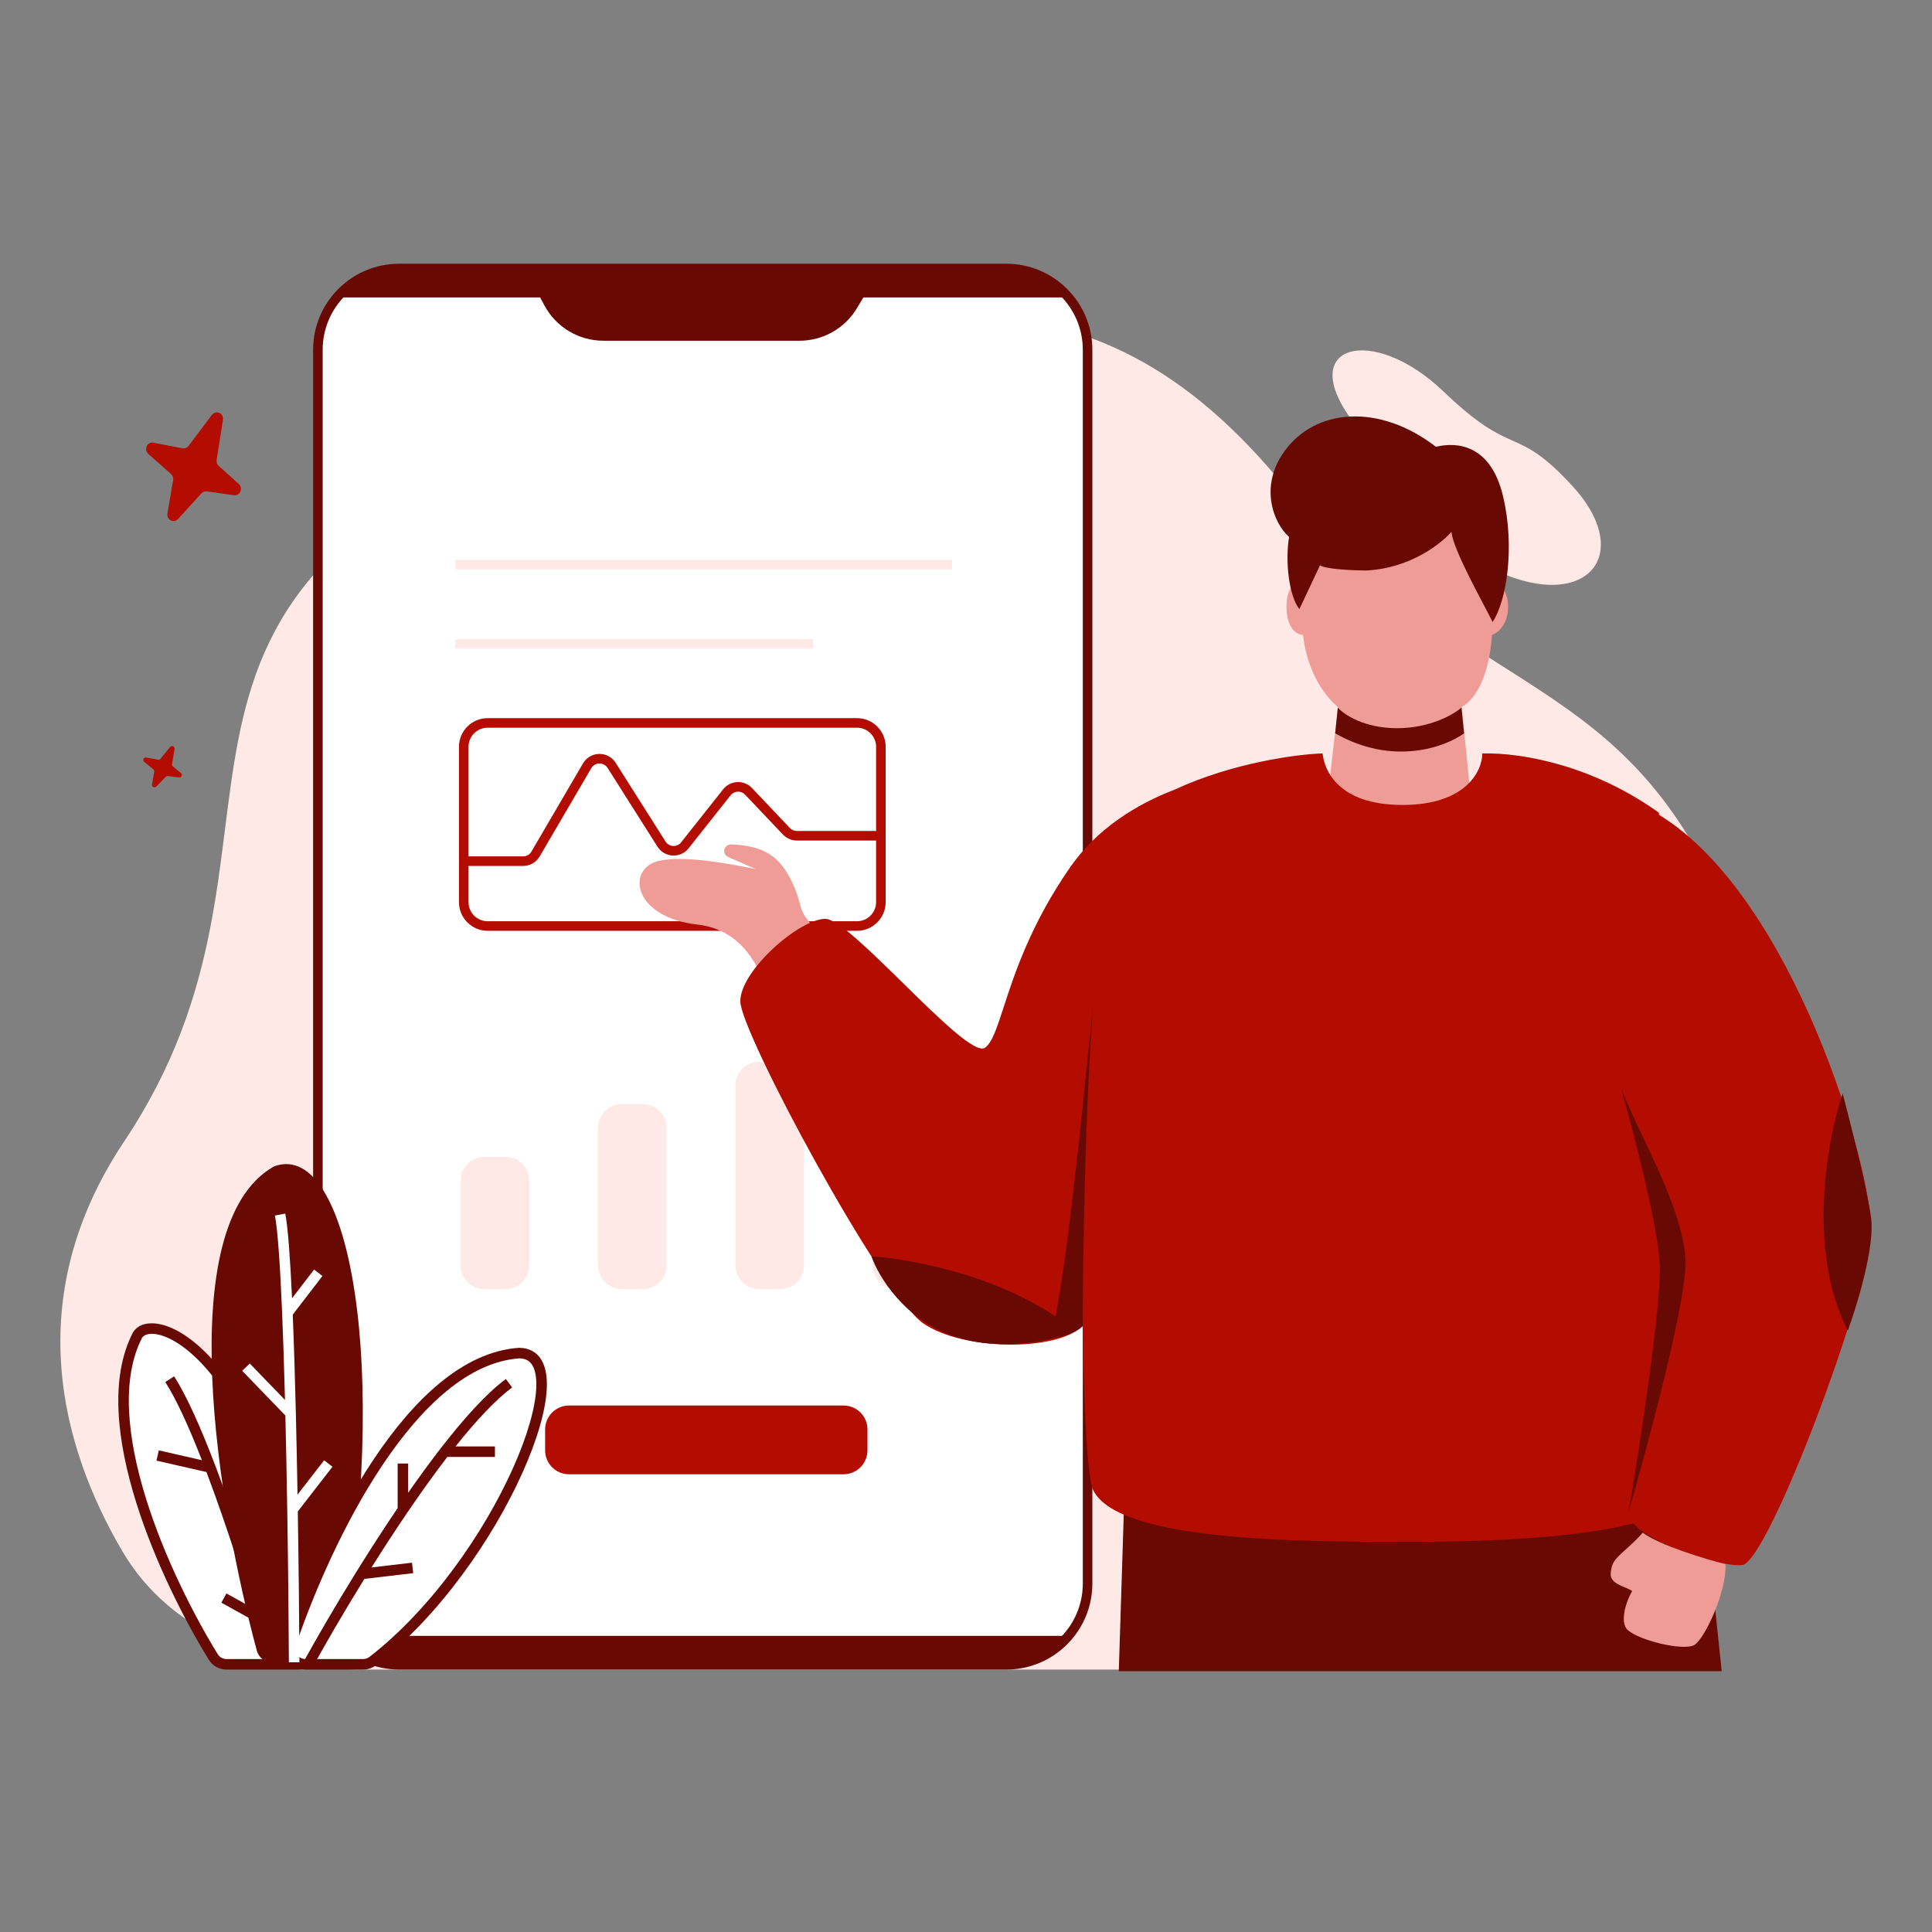
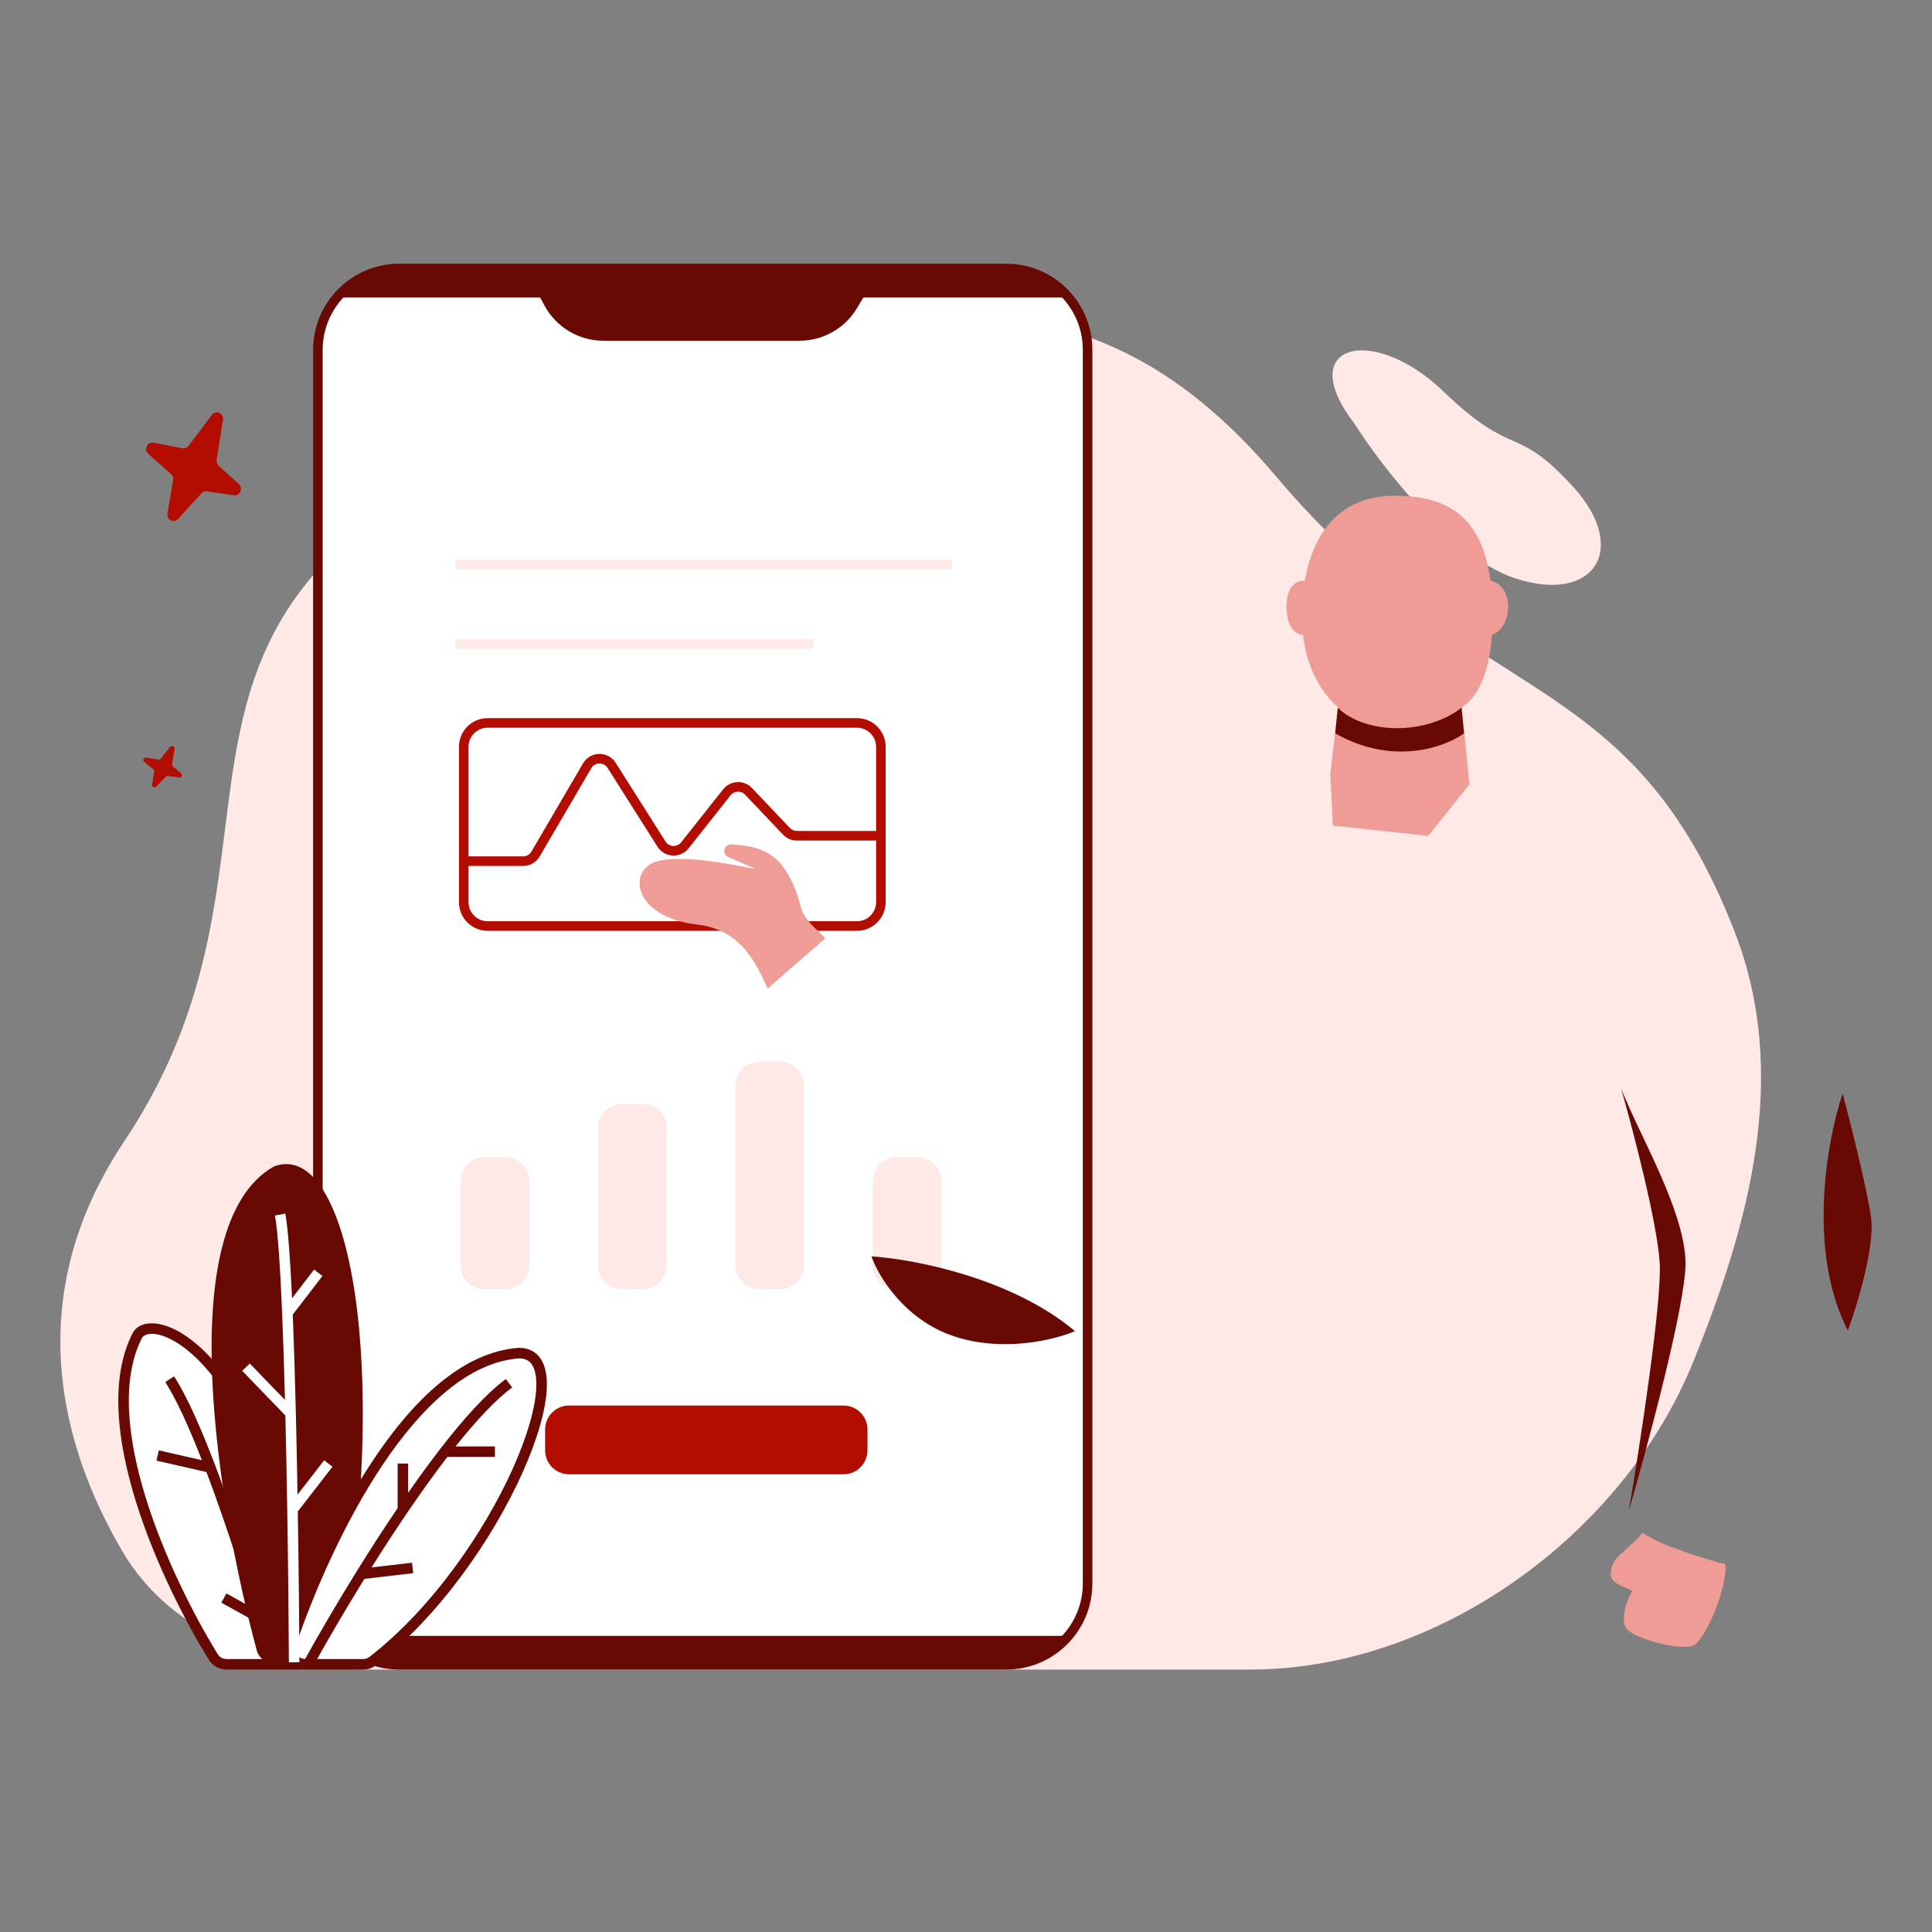
<svg xmlns="http://www.w3.org/2000/svg" fill="none" viewBox="0 0 3000 3000" id="BusinessReport">
  <rect x="0" y="0" width="3000" height="3000" fill="#808080" stroke="none" />
-   <path fill="#ffe9e7" d="M2351.98 897.759C2253.87 865.115 2144.86 723.659 2102.63 657.012 2008.61 534.424 2131.24 501.954 2241.61 608.046 2351.98 714.138 2351.98 657.012 2441.9 754.943 2531.83 852.874 2474.61 938.563 2351.98 897.759ZM192.9 1772.31C30.014 2016.2 96.095 2248.88 190.135 2409 265.669 2537.61 416.181 2592.48 565.529 2592.48H1941.4C2232.6 2592.48 2520.82 2383.1 2629.73 2113.51 2714.62 1903.35 2780.71 1670.88 2693.38 1446.41 2529.88 1026.12 2288.7 1103.65 1982.12 740.492 1675.55 377.331 1352.98 464.98 849.83 662.963 135.672 943.975 503.565 1307.14 192.9 1772.31Z" class="colore7e8ff svgShape" />
+   <path fill="#ffe9e7" d="M2351.98 897.759C2253.87 865.115 2144.86 723.659 2102.63 657.012 2008.61 534.424 2131.24 501.954 2241.61 608.046 2351.98 714.138 2351.98 657.012 2441.9 754.943 2531.83 852.874 2474.61 938.563 2351.98 897.759ZM192.9 1772.31C30.014 2016.2 96.095 2248.88 190.135 2409 265.669 2537.61 416.181 2592.48 565.529 2592.48H1941.4C2232.6 2592.48 2520.82 2383.1 2629.73 2113.51 2714.62 1903.35 2780.71 1670.88 2693.38 1446.41 2529.88 1026.12 2288.7 1103.65 1982.12 740.492 1675.55 377.331 1352.98 464.98 849.83 662.963 135.672 943.975 503.565 1307.14 192.9 1772.31" class="colore7e8ff svgShape" />
  <path fill="#ffffff" d="M493.617 543.259C493.617 473.502 550.119 416.953 619.817 416.953H1562.6C1632.3 416.953 1688.8 473.502 1688.8 543.259V2458.75C1688.8 2528.5 1632.3 2585.05 1562.6 2585.05H619.817C550.119 2585.05 493.617 2528.5 493.617 2458.75V543.259Z" class="colorffffff svgShape" />
  <path fill="#680a03" fill-rule="evenodd" d="M486.193 543.259C486.193 469.398 546.018 409.523 619.816 409.523H1562.6C1636.4 409.523 1696.22 469.398 1696.22 543.259V2458.75C1696.22 2532.61 1636.4 2592.48 1562.6 2592.48H619.816C546.018 2592.48 486.193 2532.61 486.193 2458.75V543.259ZM619.816 424.382C554.218 424.382 501.04 477.605 501.04 543.259V2458.75C501.04 2524.4 554.218 2577.62 619.816 2577.62H1562.6C1628.2 2577.62 1681.38 2524.4 1681.38 2458.75V543.259C1681.38 477.605 1628.2 424.382 1562.6 424.382H619.816Z" clip-rule="evenodd" class="color032068 svgShape" />
  <path fill="#b30c00" d="M846.453 2219.63C846.453 2199.12 863.071 2182.49 883.57 2182.49H1309.87C1330.37 2182.49 1346.99 2199.12 1346.99 2219.63V2252.1C1346.99 2272.61 1330.37 2289.25 1309.87 2289.25H883.57C863.071 2289.25 846.453 2272.61 846.453 2252.1V2219.63Z" class="colorf4ad5e svgShape" />
  <path fill="#ffe9e7" d="M752.285 2001.81C731.786 2001.81 715.167 1985.18 715.167 1964.66L715.167 1833.65C715.167 1813.13 731.786 1796.5 752.285 1796.5L784.721 1796.5C805.22 1796.5 821.839 1813.13 821.839 1833.65L821.839 1964.66C821.839 1985.18 805.22 2001.81 784.721 2001.81L752.285 2001.81ZM965.622 2001.81C945.122 2001.81 928.504 1985.18 928.504 1964.66L928.504 1751.53C928.504 1731.01 945.122 1714.38 965.622 1714.38L998.058 1714.38C1018.56 1714.38 1035.18 1731.01 1035.18 1751.53L1035.18 1964.66C1035.18 1985.18 1018.56 2001.81 998.058 2001.81L965.622 2001.81ZM1178.97 2001.81C1158.47 2001.81 1141.85 1985.18 1141.85 1964.66L1141.85 1685.83C1141.85 1665.31 1158.47 1648.68 1178.97 1648.68L1211.4 1648.68C1231.9 1648.68 1248.52 1665.31 1248.52 1685.83L1248.52 1964.66C1248.52 1985.18 1231.9 2001.81 1211.4 2001.81L1178.97 2001.81ZM1392.31 2001.81C1371.81 2001.81 1355.19 1985.18 1355.19 1964.66L1355.19 1833.65C1355.19 1813.13 1371.81 1796.5 1392.31 1796.5L1424.75 1796.5C1445.25 1796.5 1461.86 1813.13 1461.86 1833.65L1461.86 1964.66C1461.86 1985.18 1445.25 2001.81 1424.75 2001.81L1392.31 2001.81Z" class="colore7e8ff svgShape" />
  <path fill="#680a03" d="M845.237 474.023L814.822 416.948H1367.59L1330.64 478.591C1311.86 509.921 1278.03 529.091 1241.52 529.091H936.939C898.557 529.091 863.299 507.919 845.237 474.023Z" class="color032068 svgShape" />
  <path fill="#680a03" d="M1658.92 461.807H523.496C562.34 422.931 599.44 415.704 613.135 416.95H1569.28C1617.09 416.95 1648.96 446.854 1658.92 461.807ZM1658.92 2540.19H523.496C562.34 2579.07 599.44 2586.29 613.135 2585.05H1569.28C1617.09 2585.05 1648.96 2555.14 1658.92 2540.19Z" class="color032068 svgShape" />
  <path fill="#ffe9e7" fill-rule="evenodd" d="M1262.79 1007.33H706.961V992.472H1262.79V1007.33Z" clip-rule="evenodd" class="colore7e8ff svgShape" />
  <path fill="#b30c00" fill-rule="evenodd" d="M712.661 1159.7C712.661 1135.08 732.602 1115.12 757.202 1115.12H1330.71C1355.31 1115.12 1375.25 1135.08 1375.25 1159.7V1400.78C1375.25 1425.4 1355.31 1445.36 1330.71 1445.36H757.202C732.602 1445.36 712.661 1425.4 712.661 1400.78V1159.7ZM757.202 1129.98C740.802 1129.98 727.508 1143.28 727.508 1159.7V1400.78C727.508 1417.2 740.802 1430.5 757.202 1430.5H1330.71C1347.11 1430.5 1360.4 1417.2 1360.4 1400.78V1159.7C1360.4 1143.28 1347.11 1129.98 1330.71 1129.98H757.202Z" clip-rule="evenodd" class="colorf4ad5e svgShape" />
  <path fill="#b30c00" fill-rule="evenodd" d="M943.463 1192.46C937.509 1183.06 923.727 1183.3 918.111 1192.91L837.981 1329.91C832.654 1339.02 822.9 1344.62 812.355 1344.62H720.084V1329.76H812.355C817.627 1329.76 822.504 1326.96 825.168 1322.4L905.298 1185.4C916.531 1166.19 944.093 1165.7 956.001 1184.5L1033.44 1306.72C1038.91 1315.36 1051.26 1316.01 1057.61 1308L1122.87 1225.65C1134.09 1211.49 1155.23 1210.55 1167.66 1223.65L1226.57 1285.71C1229.38 1288.66 1233.27 1290.33 1237.34 1290.33H1363.45V1305.19H1237.34C1229.2 1305.19 1221.41 1301.85 1215.81 1295.94L1156.9 1233.88C1150.68 1227.33 1140.11 1227.8 1134.5 1234.88L1069.25 1317.23C1056.55 1333.25 1031.85 1331.95 1020.9 1314.68L943.463 1192.46Z" clip-rule="evenodd" class="colorf4ad5e svgShape" />
  <path fill="#ffe9e7" fill-rule="evenodd" d="M1478.27 884.146H706.961V869.286H1478.27V884.146Z" clip-rule="evenodd" class="colore7e8ff svgShape" />
  <path fill="#ef9c96" d="M1243.32 1407.85C1249.17 1431.75 1276.28 1448.55 1281.16 1457.26L1192.13 1534.81C1177.51 1506.19 1156.82 1444.68 1083.69 1435.72C981.312 1424.51 972.403 1347.82 1023.59 1336.62C1064.55 1327.66 1136.06 1342.07 1173.84 1349.54L1130.67 1330.77C1124.69 1328.18 1122.68 1320.7 1126.53 1315.45C1128.66 1312.55 1132.17 1310.97 1135.76 1311.19C1150.47 1312.06 1177.45 1313.36 1199.44 1329.44C1221.06 1345.23 1236.01 1377.98 1243.32 1407.85Z" class="colorefcb96 svgShape" />
-   <path fill="#680a03" d="M2673.45 2595.04L2647.65 2348.91L1745.25 2342.99L1737.25 2595.04H2673.45Z" class="color032068 svgShape" />
  <path fill="#ef9c96" d="M2077.7 1097.9L2065.7 1201.92L2069.7 1281.94L2217.73 1297.94L2281.74 1217.92L2269.74 1097.9C2294.13 1083.96 2312.46 1045.73 2316.78 985.872C2325.1 983.205 2341.76 970.669 2341.76 941.862C2341.76 913.056 2323.51 903.187 2314.38 901.854C2301.39 804.738 2251.01 769.825 2165.72 769.825C2083.94 769.825 2039.61 823.309 2026.15 901.854C2016.66 900.52 1997.68 906.655 1997.68 941.862C1997.68 977.07 2014.73 985.872 2023.26 985.872C2031.08 1053.7 2065.89 1088.45 2077.7 1097.9Z" class="colorefcb96 svgShape" />
-   <path fill="#b30c00" fill-rule="evenodd" d="M1697.61 2314.16C1737.62 2394.17 2021.68 2394.17 2189.72 2394.17C2323.67 2394.17 2455.76 2386.7 2536.2 2365.38C2564.48 2398.28 2670.69 2433.64 2705.26 2430.18C2745.26 2426.18 2901.3 2010.09 2905.3 1914.07C2909.3 1818.05 2785.27 1393.96 2577.23 1265.93C2576.93 1265.76 2576.62 1265.6 2576.32 1265.43C2576.18 1264.26 2576.03 1263.09 2575.89 1261.93C2475.24 1189.81 2366.53 1168.42 2301.74 1169.91C2301.74 1196.58 2276.94 1249.93 2177.72 1249.93C2078.49 1249.93 2056.36 1196.58 2053.69 1169.91C2015.02 1170.98 1913.52 1184.35 1823.64 1226.31C1766.05 1248.33 1703.97 1285.84 1661.66 1346.77C1600.52 1434.81 1575.26 1512.38 1558.46 1563.96C1547.78 1596.76 1540.52 1619.06 1529.63 1626.83C1514.96 1637.31 1458.6 1581.95 1402.48 1526.83L1402.48 1526.83C1351.45 1476.71 1300.63 1426.79 1281.57 1426.79C1241.57 1426.79 1149.55 1506.81 1149.55 1554.82C1149.55 1602.83 1369.59 2010.92 1433.61 2054.93C1495.61 2097.55 1639.8 2098.89 1681.52 2058.94C1682.84 2193.95 1688.86 2296.65 1697.61 2314.16Z" clip-rule="evenodd" class="colorf4ad5e svgShape" />
-   <path fill="#680a03" d="M2001.68 833.839C1995.28 872.248 2001.68 925.859 2017.68 945.863L2049.69 877.849C2059.29 884.25 2104.37 885.85 2121.71 885.85 2188.92 882.65 2237.73 844.508 2253.74 825.837 2256.94 854.644 2300.41 931.193 2317.75 965.867 2339.09 933.861 2352.96 849.843 2333.75 769.825 2314.55 689.808 2261.74 685.808 2229.73 693.809 2141.71 625.795 2041.69 633.796 1993.68 701.811 1955.27 756.223 1977.68 812.501 2001.68 833.839ZM1697.25 1562.82C1685.24 1714.85 1681.24 1954.9 1681.24 2058.93 1668.44 2071.73 1641.23 2077.6 1629.23 2078.93 1651.64 2027.72 1681.24 1714.85 1697.25 1562.82Z" class="color032068 svgShape" />
  <path fill="#ef9c96" d="M2501.09 2443.1C2502.97 2421.64 2510.63 2419.33 2536.65 2394.76C2542.11 2389.6 2546.81 2384.6 2550.81 2379.91C2577.15 2399.53 2647.5 2420.79 2679.38 2428.96C2681.09 2473.4 2645.76 2546.41 2630.8 2554.4C2612.81 2564.01 2544.95 2546.88 2527.68 2531.2C2513.86 2518.65 2526.07 2484.32 2534.48 2470.64C2525.4 2463.63 2499.59 2460.27 2501.09 2443.1Z" class="colorefcb96 svgShape" />
  <path fill="#680a03" d="M2869.3 2066.1C2805.28 1941.28 2837.29 1768.71 2861.3 1698.02 2873.3 1743.37 2898.9 1845.26 2905.31 1890.07 2911.71 1934.88 2883.97 2026.1 2869.3 2066.1ZM2577.24 1962.08C2574.03 1901.27 2535.89 1755.37 2517.22 1690.02 2545.23 1762.04 2617.24 1882.06 2617.24 1962.08 2617.24 2026.1 2558.56 2244.81 2529.22 2346.16 2546.56 2243.48 2580.44 2022.89 2577.24 1962.08ZM1669.24 2066.93C1570.02 1983.71 1417.18 1954.9 1353.17 1950.9 1363.84 1981.58 1404.38 2049.32 1481.2 2074.93 1558.01 2100.54 1638.56 2080.26 1669.24 2066.93ZM2169.34 1130.73C2118.13 1130.73 2086.66 1109.39 2077.33 1098.72L2073.32 1138.73C2162.94 1189.94 2244.03 1160.07 2273.37 1138.73L2269.37 1098.72C2257.36 1109.39 2220.56 1130.73 2169.34 1130.73Z" class="color032068 svgShape" />
  <path fill="#b30c00" d="M329.103 644.213 292.69 692.465C290.475 695.401 286.862 696.813 283.323 696.127L238.318 687.402C228.636 685.525 222.794 698.116 230.267 704.757L265.637 736.19C268.22 738.485 269.44 742.019 268.846 745.487L259.972 797.318C258.304 807.062 269.899 813.093 276.463 805.896L312.797 766.065C314.93 763.726 318.023 762.596 321.103 763.03L363.152 768.955C372.624 770.29 377.988 758.075 370.786 751.572L339.514 723.337C337.003 721.07 335.803 717.62 336.342 714.217L346.202 651.957C347.815 641.774 335.241 636.079 329.103 644.213ZM264.126 1159.94 249.291 1178.25C248.389 1179.36 246.917 1179.9 245.475 1179.63L227.14 1176.33C223.195 1175.61 220.815 1180.39 223.86 1182.91L238.27 1194.83C239.322 1195.7 239.819 1197.04 239.577 1198.36L235.962 1218.02C235.282 1221.71 240.006 1224 242.681 1221.27L257.483 1206.16C258.352 1205.28 259.612 1204.85 260.867 1205.01L277.998 1207.26C281.857 1207.77 284.042 1203.13 281.108 1200.67L268.368 1189.96C267.345 1189.1 266.856 1187.79 267.076 1186.5L271.093 1162.88C271.75 1159.02 266.627 1156.86 264.126 1159.94Z" class="colorf4ad5e svgShape" />
  <path fill="#ffffff" d="M213.606 2073.02C143.623 2208.16 258.688 2455.38 331.176 2572.94C335.569 2580.06 343.374 2584.31 351.745 2584.31H462.841C477.749 2584.31 489.183 2570.85 486.894 2556.11C415.314 2095.43 238.056 2033.29 213.606 2073.02Z" class="colorffffff svgShape" />
  <path fill="#680a03" fill-rule="evenodd" d="M220.705 2077.1C187.507 2141.56 197.827 2234.19 226.77 2327.14C255.595 2419.72 302.147 2510.28 338.135 2568.65C341 2573.29 346.134 2576.13 351.744 2576.13H462.84C472.689 2576.13 480.341 2567.19 478.815 2557.37C443.149 2327.83 381.308 2198.72 326.274 2132.12C298.729 2098.79 273.195 2081.47 253.847 2074.68C234.004 2067.71 223.815 2072.38 220.705 2077.1ZM338.879 2121.71C396.481 2191.41 459.059 2323.72 494.973 2554.86C498.025 2574.5 482.809 2592.48 462.84 2592.48H351.744C340.614 2592.48 330.138 2586.83 324.216 2577.23C287.716 2518.04 240.491 2426.21 211.158 2332.01C181.989 2238.33 169.754 2139.92 206.346 2069.26L206.485 2069L206.643 2068.74C215.926 2053.65 237.058 2051.45 259.265 2059.25C282.266 2067.32 310.106 2086.89 338.879 2121.71Z" clip-rule="evenodd" class="color032068 svgShape" />
  <path fill="#680a03" d="M423.911 1812.11C265.869 1904.07 338.536 2339.66 398.868 2563.35C401.731 2573.96 411.373 2581.19 422.364 2581.19H505.007C516.81 2581.19 526.968 2572.7 529.043 2561.08C607.138 2123.82 543 1772 427.5 1810.48C426.274 1810.89 425.027 1811.46 423.911 1812.11Z" class="color032068 svgShape" />
  <path fill="#ffffff" d="M805.945 2101.08C640.127 2112.76 506.931 2389.6 451.411 2552.76C446.098 2568.37 457.873 2584.31 474.366 2584.31H563.951C569.258 2584.31 574.404 2582.62 578.598 2579.37C774.6 2427.46 907.709 2101.08 805.945 2101.08Z" class="colorffffff svgShape" />
  <path fill="#680a03" fill-rule="evenodd" d="M806.223 2109.26C767.104 2112.09 729.354 2130.56 693.594 2159.95 657.747 2189.42 624.329 2229.53 594.11 2274.66 533.668 2364.95 486.768 2474.24 459.151 2555.39 455.703 2565.52 463.285 2576.13 474.366 2576.13H563.951C567.526 2576.13 570.891 2575 573.59 2572.91 670.285 2497.97 751.822 2379.59 796.472 2279.92 818.834 2230 831.573 2185.58 832.746 2154.15 833.336 2138.36 830.959 2126.93 826.484 2119.71 822.421 2113.16 816.197 2109.33 806.223 2109.26ZM811.395 2286.6C765.931 2388.1 682.913 2508.87 583.607 2585.83 577.916 2590.24 570.99 2592.48 563.951 2592.48H474.366C452.462 2592.48 436.492 2571.22 443.671 2550.12 471.574 2468.13 519.032 2357.42 580.522 2265.57 611.27 2219.64 645.711 2178.15 683.21 2147.32 720.706 2116.5 761.686 2096 805.371 2092.93L805.657 2092.91H805.945C821.249 2092.91 833.049 2099.27 840.382 2111.09 847.339 2122.32 849.728 2137.57 849.087 2154.76 847.798 2189.27 834.09 2235.94 811.395 2286.6ZM270.351 2137.17C290.252 2167.92 312.545 2218.7 334.321 2275.87 348.466 2313.01 362.486 2353.11 375.589 2392.63L395.996 2329.28 411.56 2334.29 384.251 2419.07C404.526 2481.69 422.02 2540.87 433.478 2582.12L417.723 2586.49C412.406 2567.35 405.777 2544.31 398.166 2518.84L343.691 2488.57 351.632 2474.28 391.386 2496.36C384.171 2472.68 376.26 2447.41 367.883 2421.6 353.13 2376.14 336.949 2329.01 320.591 2285.78L242.961 2268.05 246.602 2252.11 313.528 2267.39C293.623 2216.37 273.906 2172.76 256.623 2146.05L270.351 2137.17Z" clip-rule="evenodd" class="color032068 svgShape" />
  <path fill="#ffffff" fill-rule="evenodd" d="M453.464 2015.96C450.648 1954.83 447.211 1906.98 442.989 1884.46L426.917 1887.48C431.38 1911.28 435.103 1966.9 438.108 2039.07C439.807 2079.9 441.271 2125.8 442.521 2173.83L387.835 2117.22L376.074 2128.58L443.127 2198C444.294 2246.14 445.255 2295.89 446.033 2344.38C447.462 2433.48 448.271 2518.33 448.6 2581.23L464.952 2581.14C464.626 2518.87 463.83 2435.1 462.428 2346.99L516.237 2277.56L503.312 2267.54L461.996 2320.85C461.274 2278.7 460.412 2235.94 459.396 2194.41C458.063 2139.9 456.465 2087.5 454.568 2041.36L500.67 1981.36L487.704 1971.4L453.464 2015.96Z" clip-rule="evenodd" class="colorffffff svgShape" />
  <path fill="#680a03" fill-rule="evenodd" d="M707.407 2245.98C739.143 2206.14 769.373 2173.64 795.236 2154.41L785.479 2141.28C754.941 2163.99 719.798 2203.09 684.13 2249.16C667.42 2270.74 650.509 2293.97 633.805 2317.94V2272.55H617.453V2341.74C595.402 2374.26 573.935 2407.62 554.019 2439.7C520.668 2493.43 491.63 2543.62 471.435 2580.37L485.765 2588.24C505.4 2552.51 533.507 2503.89 565.835 2451.68L641.666 2442.78L639.761 2426.54L576.911 2433.91C594.569 2405.8 613.275 2376.98 632.391 2348.85C652.94 2318.61 673.943 2289.2 694.612 2262.34H768.534V2245.98H707.407Z" clip-rule="evenodd" class="color032068 svgShape" />
</svg>